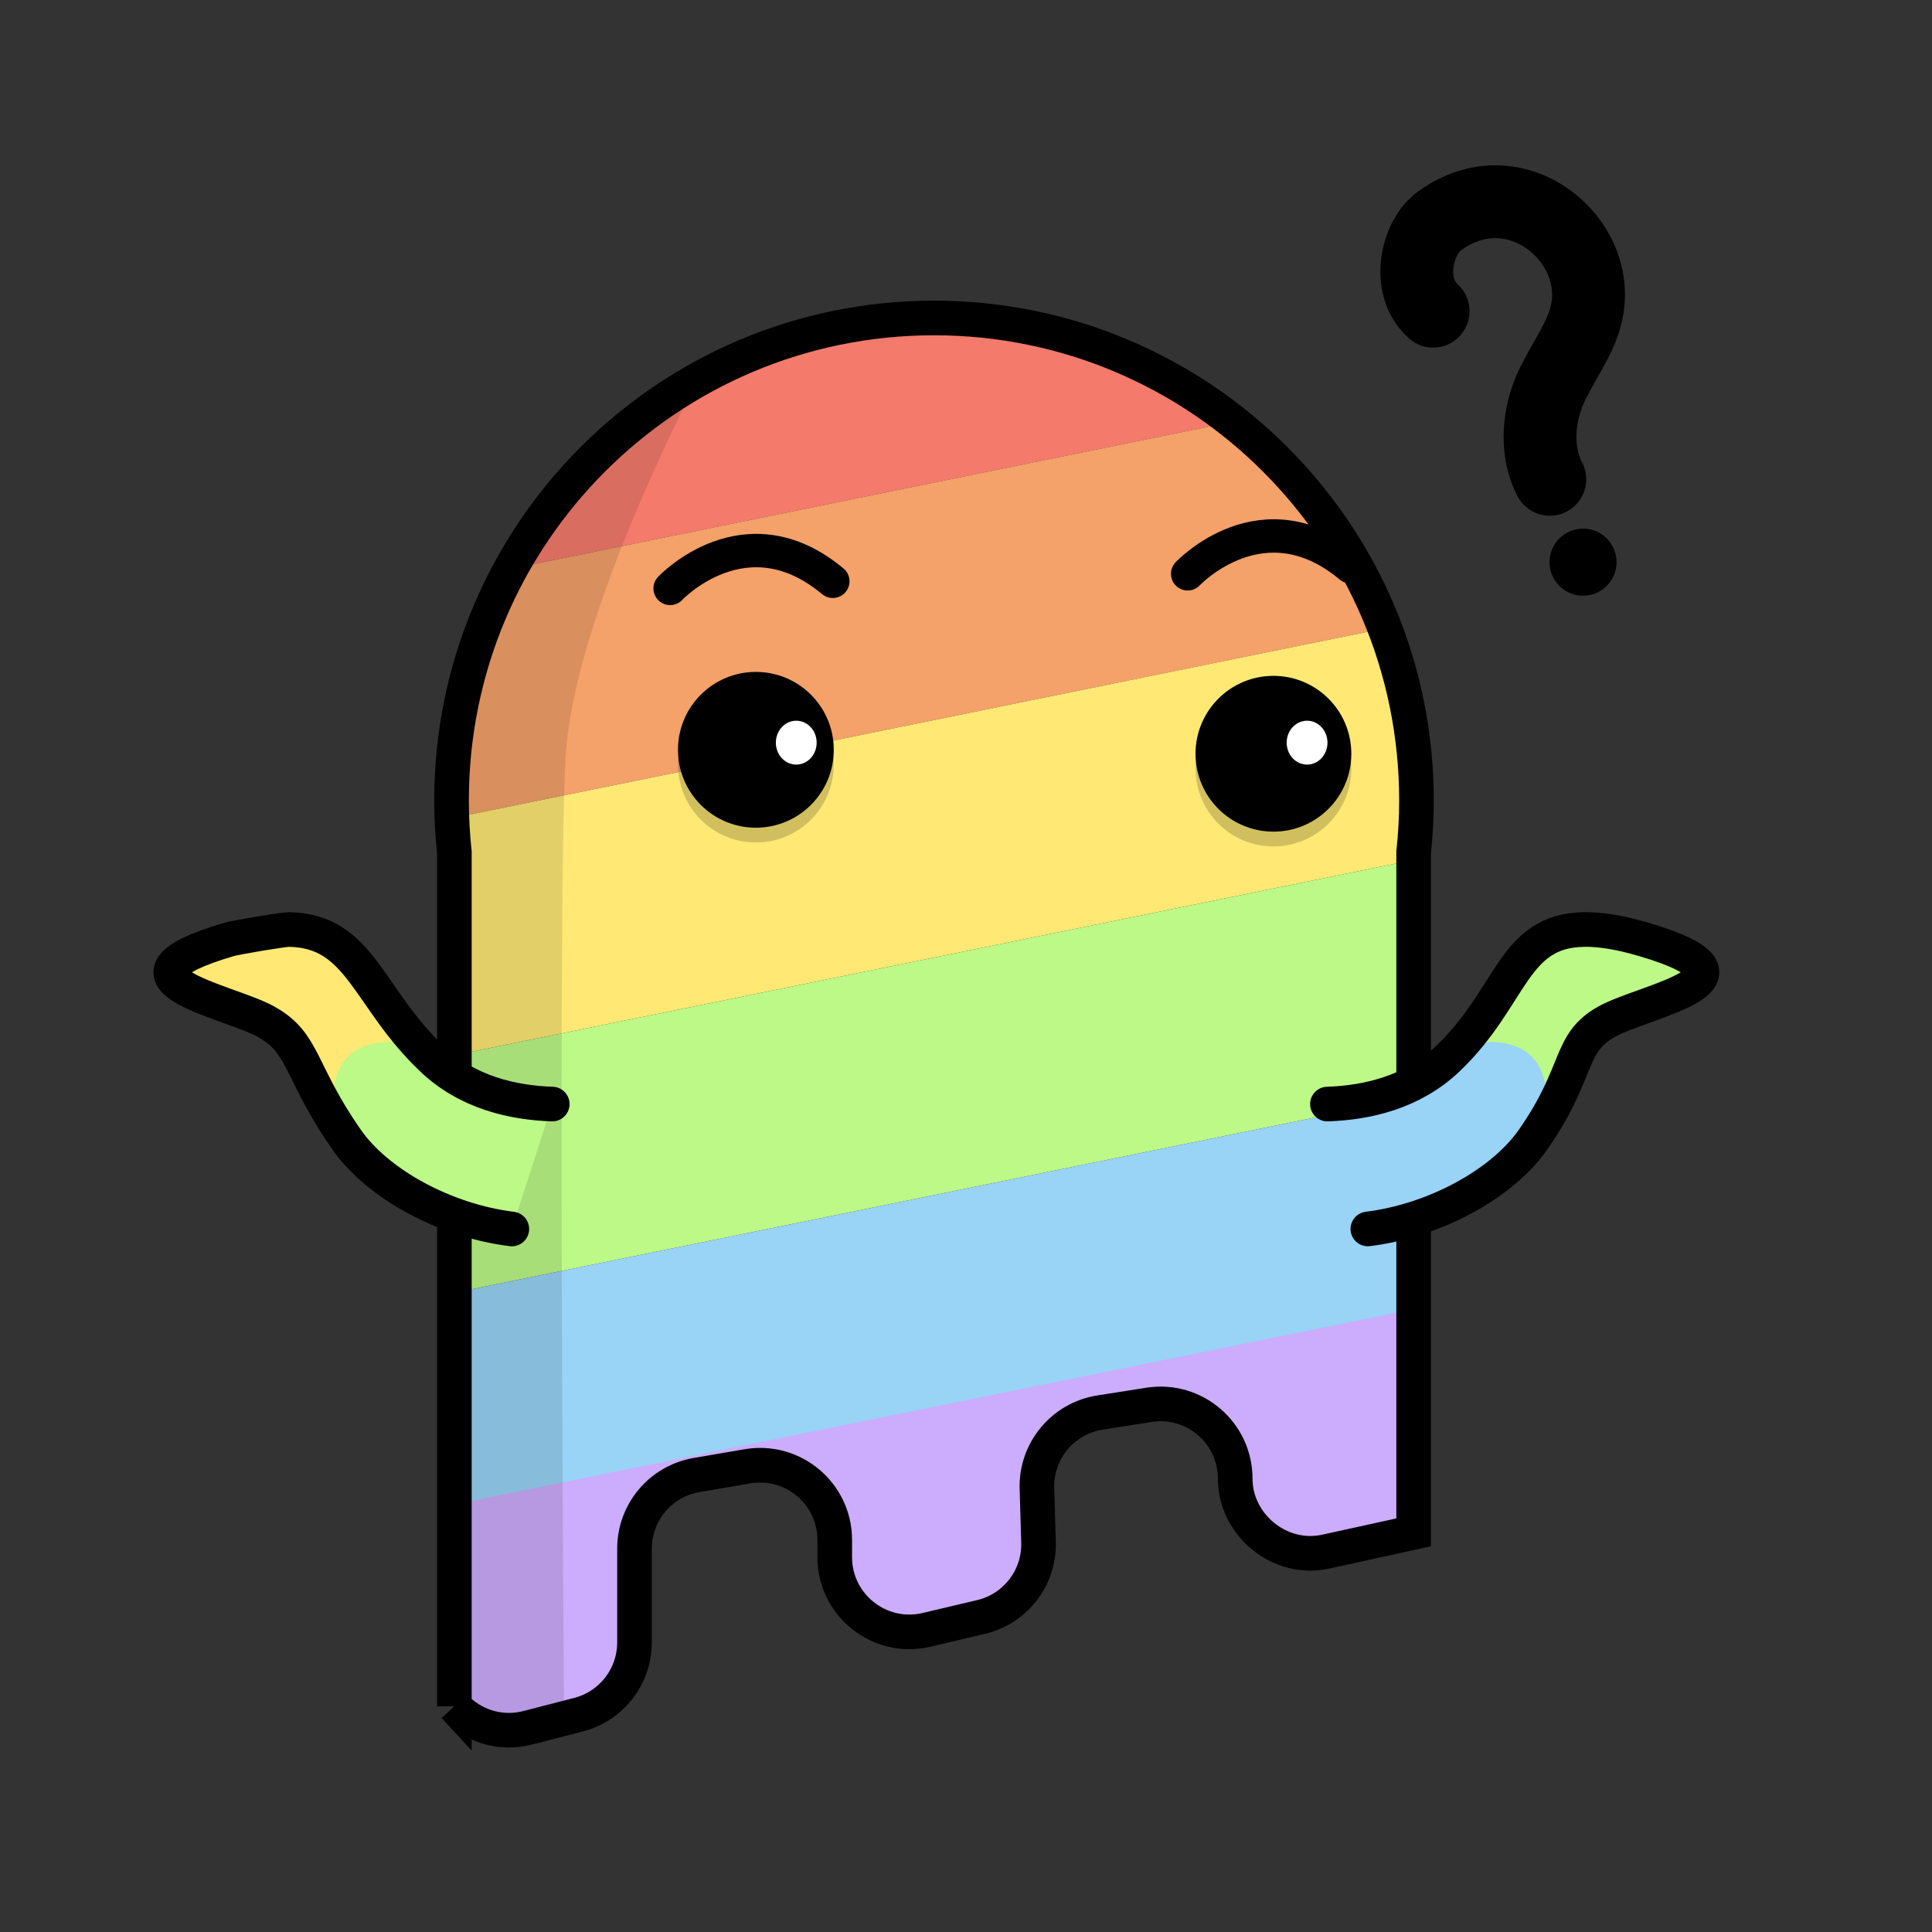
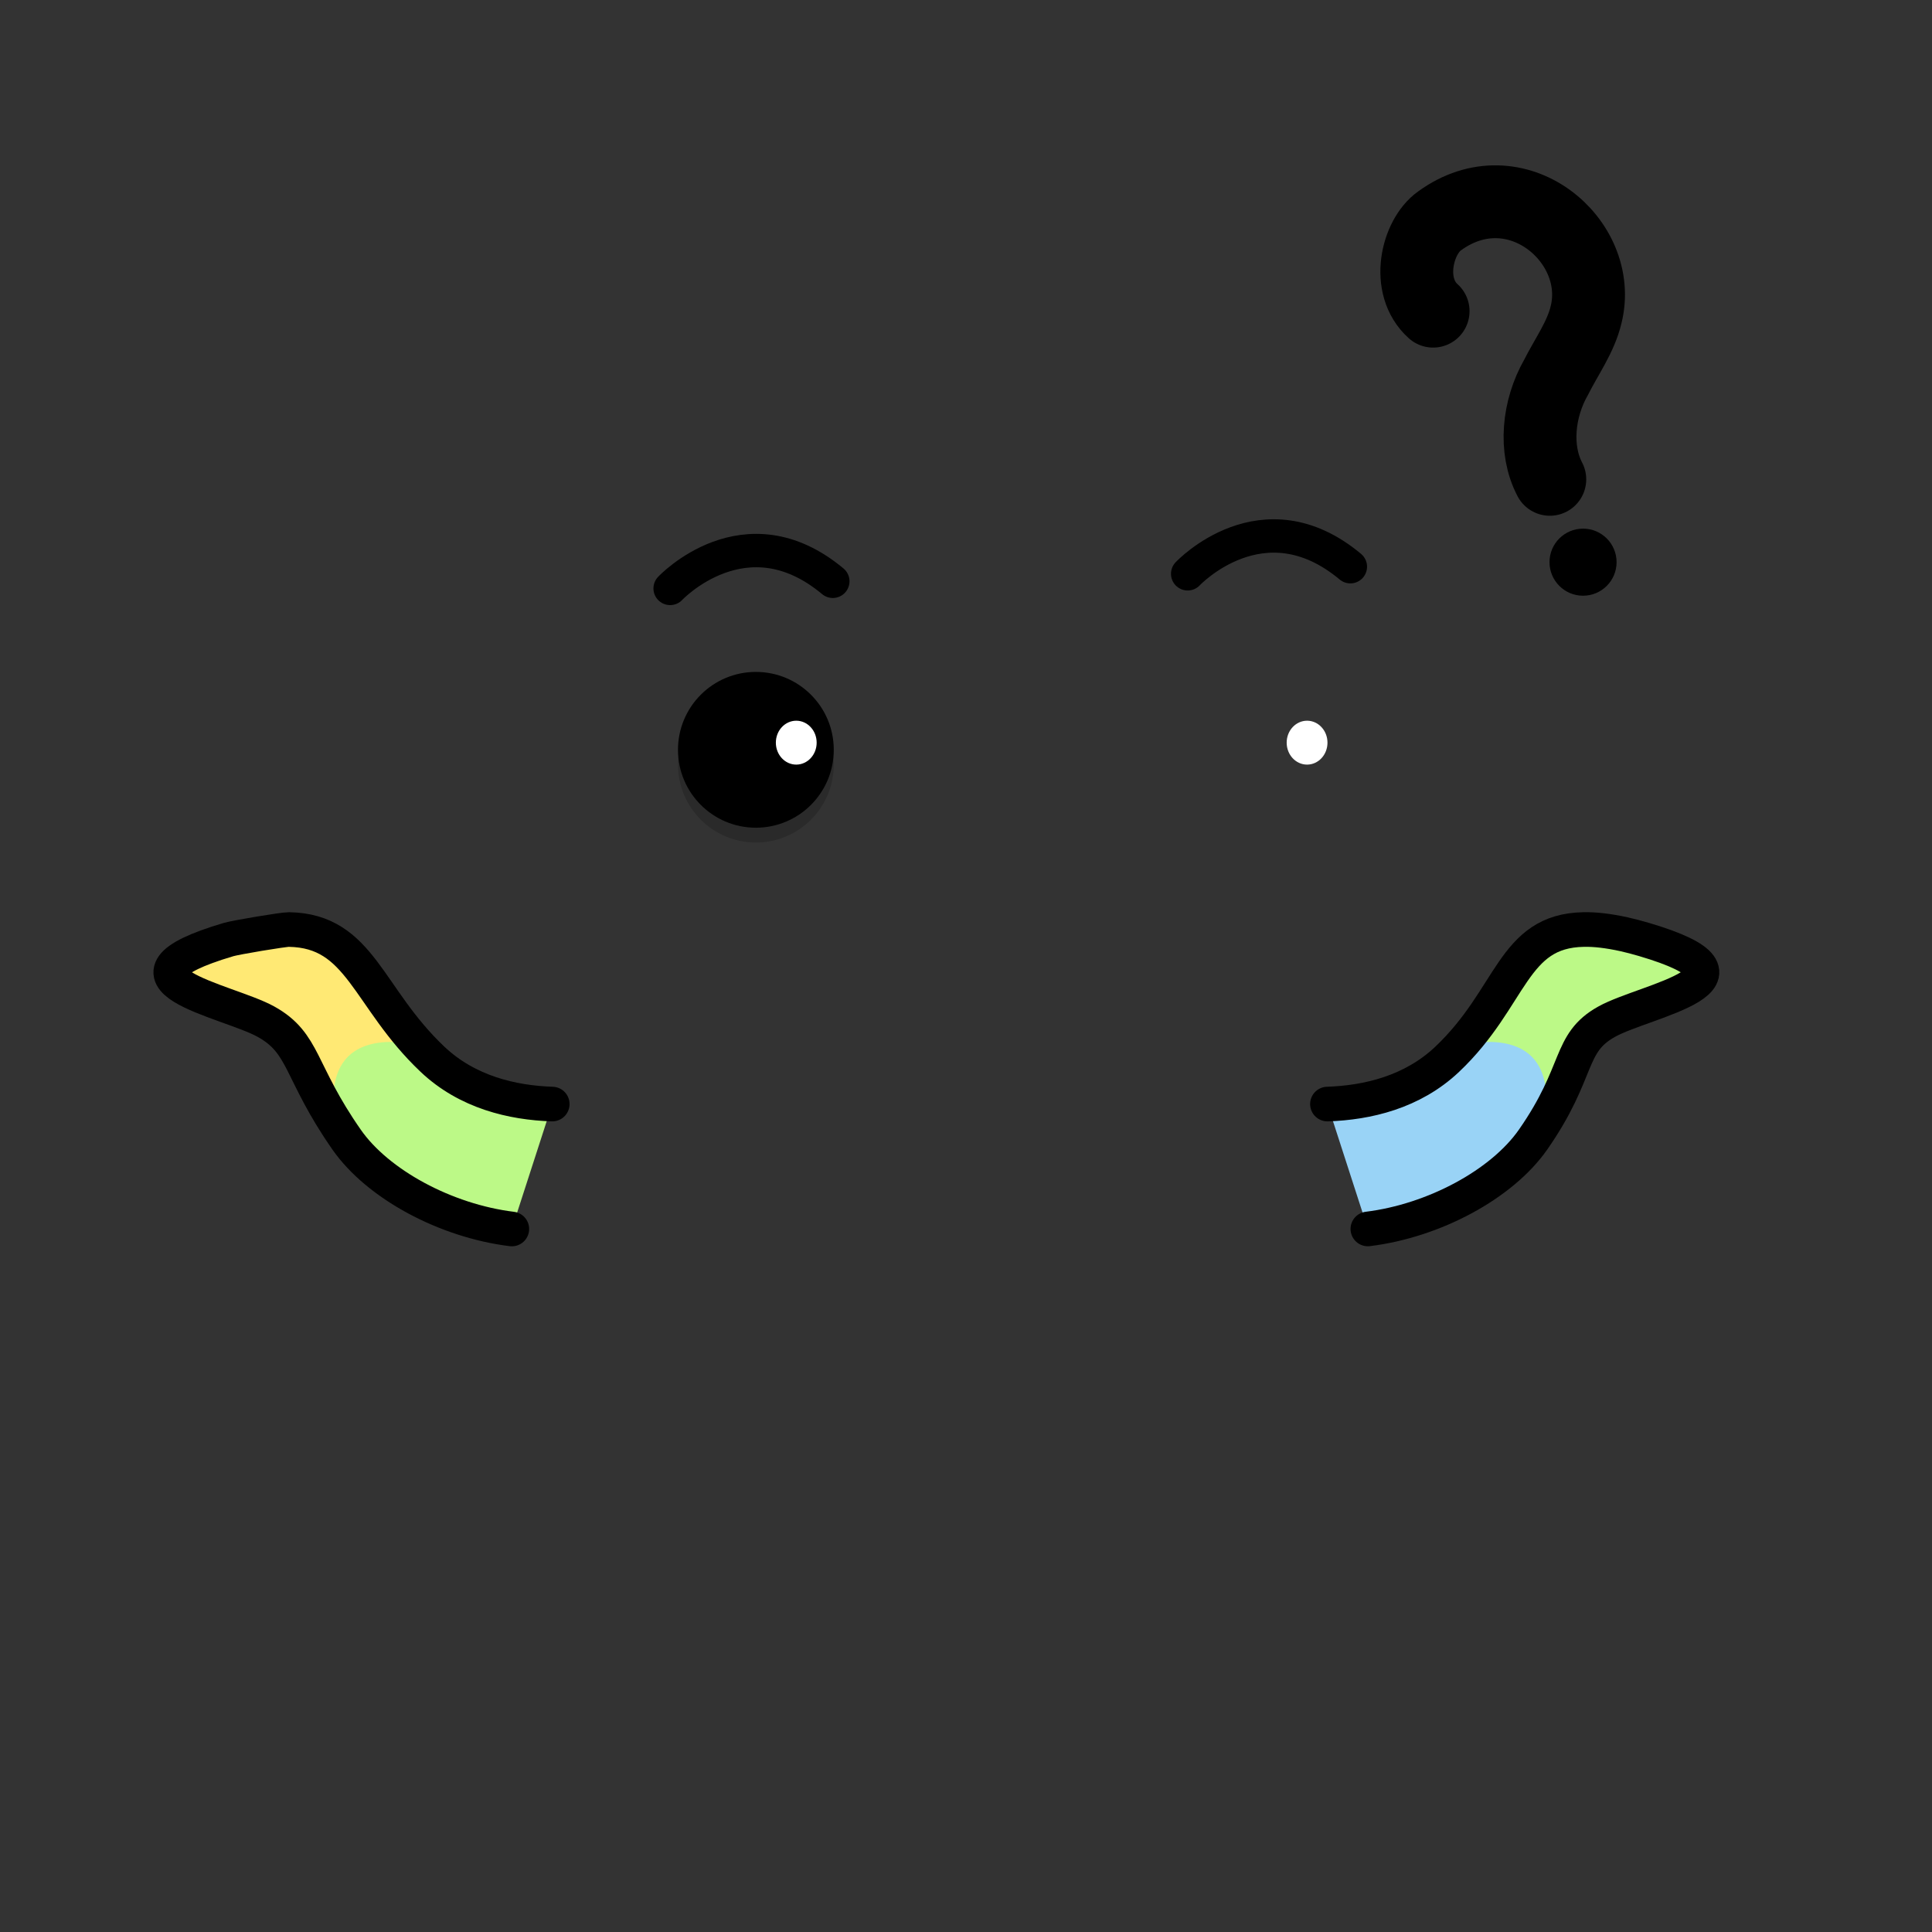
<svg xmlns="http://www.w3.org/2000/svg" id="Capa_1" data-name="Capa 1" viewBox="0 0 500 500">
  <rect x="0" y="0" width="500" height="500" fill="#333333" stroke="none" />
  <defs>
    <style>
      .cls-1 {
        fill: #f47a6c;
      }

      .cls-1, .cls-2, .cls-3, .cls-4, .cls-5, .cls-6, .cls-7, .cls-8, .cls-9, .cls-10 {
        stroke-width: 0px;
      }

      .cls-11 {
        stroke-width: 18.85px;
      }

      .cls-11, .cls-12, .cls-13, .cls-14 {
        fill: none;
        stroke: #000;
        stroke-miterlimit: 10;
      }

      .cls-11, .cls-13, .cls-14 {
        stroke-linecap: round;
      }

      .cls-12, .cls-14 {
        stroke-width: 8.96px;
      }

      .cls-2 {
        fill: #ccacfd;
      }

      .cls-13 {
        stroke-width: 8.64px;
      }

      .cls-15 {
        clip-path: url(#clippath-2);
      }

      .cls-3 {
        opacity: .18;
      }

      .cls-4 {
        fill: #99d3f6;
      }

      .cls-16 {
        clip-path: url(#clippath-1);
      }

      .cls-6 {
        fill: #fff;
      }

      .cls-7 {
        opacity: .11;
      }

      .cls-8 {
        fill: #bcf987;
      }

      .cls-17 {
        clip-path: url(#clippath);
      }

      .cls-9 {
        fill: #ffe974;
      }

      .cls-10 {
        fill: #f4a16a;
      }
    </style>
    <clipPath id="clippath">
-       <path class="cls-12" d="m117.58,441.59c4.62,4.95,11.74,7.44,18.97,5.57l13.16-3.4c8.53-2.2,14.5-9.9,14.5-18.72v-24.25c0-9.42,6.78-17.46,16.06-19.05l13.16-2.26c11.81-2.02,22.6,7.07,22.6,19.05v4.46c0,12.47,11.64,21.68,23.78,18.81l14.09-3.33c8.93-2.11,15.15-10.21,14.87-19.39l-.41-13.85c-.29-9.73,6.7-18.16,16.32-19.67l12.66-1.99c11.73-1.84,22.33,7.22,22.33,19.1s11.42,21.53,23.48,18.88l22.7-4.98v-176.01c.47-4.41.73-8.88.73-13.41,0-68.96-55.9-124.86-124.86-124.86s-124.86,55.9-124.86,124.86c0,4.53.26,9,.73,13.41v221.04Z" />
-     </clipPath>
+       </clipPath>
    <clipPath id="clippath-1">
      <path class="cls-14" d="m142.92,285.73c-10.32-.34-21.98-3.06-30.99-11.59-16.95-16.04-18.54-33.25-37.12-33.58-1.48-.03-13.82,2.05-15.63,2.59-34.28,10.12-.45,15.64,9.66,21.26,10.12,5.62,8.51,12.82,20.87,30.54,8.05,11.53,25.59,21,42.75,23.11" />
    </clipPath>
    <clipPath id="clippath-2">
      <path class="cls-14" d="m343.54,285.73c10.32-.34,21.98-3.06,30.99-11.59,16.95-16.04,16.74-33.25,35.32-33.58,1.48-.03,3.06.05,4.77.25s3.68.53,5.74.99c1.61.36,3.32.81,5.12,1.34,34.28,10.12.45,15.64-9.66,21.26-10.12,5.62-6.71,12.82-19.07,30.54-8.05,11.53-25.59,21-42.75,23.11" />
    </clipPath>
  </defs>
  <g>
    <g>
      <g class="cls-17">
        <g>
          <polygon class="cls-1" points="401.71 92.32 46.46 164.64 46.46 103.17 401.71 30.85 401.71 92.32" />
          <polygon class="cls-10" points="401.71 153.79 46.46 226.1 46.46 164.64 401.71 92.32 401.71 153.79" />
          <polygon class="cls-9" points="401.71 215.25 46.46 287.57 46.46 226.1 401.71 153.79 401.71 215.25" />
          <polygon class="cls-8" points="401.71 276.72 46.46 349.04 46.46 287.57 401.71 215.25 401.71 276.72" />
          <polygon class="cls-4" points="401.71 338.19 46.46 410.5 46.46 349.04 401.71 276.72 401.71 338.19" />
          <polygon class="cls-2" points="407.56 391.8 52.31 464.11 52.31 402.64 407.56 330.33 407.56 391.8" />
        </g>
        <path class="cls-7" d="m193.89,73.16s-45.39,78.61-47.58,123.73c-2.19,45.11,0,290.46,0,290.46h-55.86l9.86-372.4,93.58-41.79Z" />
      </g>
-       <path class="cls-12" d="m117.58,441.59c4.62,4.95,11.74,7.44,18.97,5.57l13.16-3.4c8.53-2.2,14.5-9.9,14.5-18.72v-24.25c0-9.42,6.78-17.46,16.06-19.05l13.16-2.26c11.81-2.02,22.6,7.07,22.6,19.05v4.46c0,12.47,11.64,21.68,23.78,18.81l14.09-3.33c8.93-2.11,15.15-10.21,14.87-19.39l-.41-13.85c-.29-9.73,6.7-18.16,16.32-19.67l12.66-1.99c11.73-1.84,22.33,7.22,22.33,19.1s11.42,21.53,23.48,18.88l22.7-4.98v-176.01c.47-4.41.73-8.88.73-13.41,0-68.96-55.9-124.86-124.86-124.86s-124.86,55.9-124.86,124.86c0,4.53.26,9,.73,13.41v221.04Z" />
    </g>
    <g>
      <circle class="cls-5" cx="195.62" cy="194.05" r="20.16" />
-       <circle class="cls-5" cx="329.56" cy="195.07" r="20.16" />
      <circle class="cls-3" cx="195.62" cy="197.88" r="20.16" />
-       <circle class="cls-3" cx="329.56" cy="198.9" r="20.16" />
      <ellipse class="cls-6" cx="338.27" cy="192.2" rx="5.28" ry="5.68" />
      <ellipse class="cls-6" cx="206.07" cy="192.2" rx="5.28" ry="5.68" />
    </g>
  </g>
  <path class="cls-11" d="m401.09,124.05c-4.08-7.79-3.02-18.25,1.62-26.4,2.71-5.39,6.39-10.39,7.77-16.23,4.76-19.1-18.19-38.62-37.96-24.23-5.77,4.08-8.89,16.83-1.63,23.34" />
  <circle class="cls-5" cx="409.69" cy="145.49" r="8.68" />
  <path class="cls-13" d="m173.43,152.28s19.46-20.75,42.1-1.84" />
  <path class="cls-13" d="m307.37,148.5s19.46-20.75,42.1-1.84" />
  <g>
    <g class="cls-16">
      <polygon class="cls-9" points="11.72 286.49 76.63 286.13 137.29 266.66 71.62 221.12 32.79 230.31 22.88 258.82 11.72 286.49" />
      <path class="cls-8" d="m85.17,339.58l44.4-10.11,18.93-50.17-32.21-6.69s-47.85-19.02-22.74,39.23c1.4,3.26-15.59,20.21-15.59,20.21l7.21,7.54Z" />
    </g>
    <path class="cls-14" d="m142.92,285.73c-10.32-.34-21.98-3.06-30.99-11.59-16.95-16.04-18.54-33.25-37.12-33.58-1.48-.03-13.82,2.05-15.63,2.59-34.28,10.12-.45,15.64,9.66,21.26,10.12,5.62,8.51,12.82,20.87,30.54,8.05,11.53,25.59,21,42.75,23.11" />
  </g>
  <g>
    <g class="cls-15">
      <polygon class="cls-8" points="474.74 286.49 409.84 286.13 349.17 266.66 413.05 221.12 451.87 230.31 461.79 258.82 474.74 286.49" />
      <path class="cls-4" d="m401.3,339.58l-44.4-10.11-18.93-50.17,32.21-6.69s47.85-19.02,22.74,39.23c-1.4,3.26,15.59,20.21,15.59,20.21l-7.21,7.54Z" />
    </g>
    <path class="cls-14" d="m343.54,285.73c10.32-.34,21.98-3.06,30.99-11.59,16.95-16.04,16.74-33.25,35.32-33.58,1.48-.03,3.06.05,4.77.25s3.68.53,5.74.99c1.61.36,3.32.81,5.12,1.34,34.28,10.12.45,15.64-9.66,21.26-10.12,5.62-6.71,12.82-19.07,30.54-8.05,11.53-25.59,21-42.75,23.11" />
  </g>
</svg>